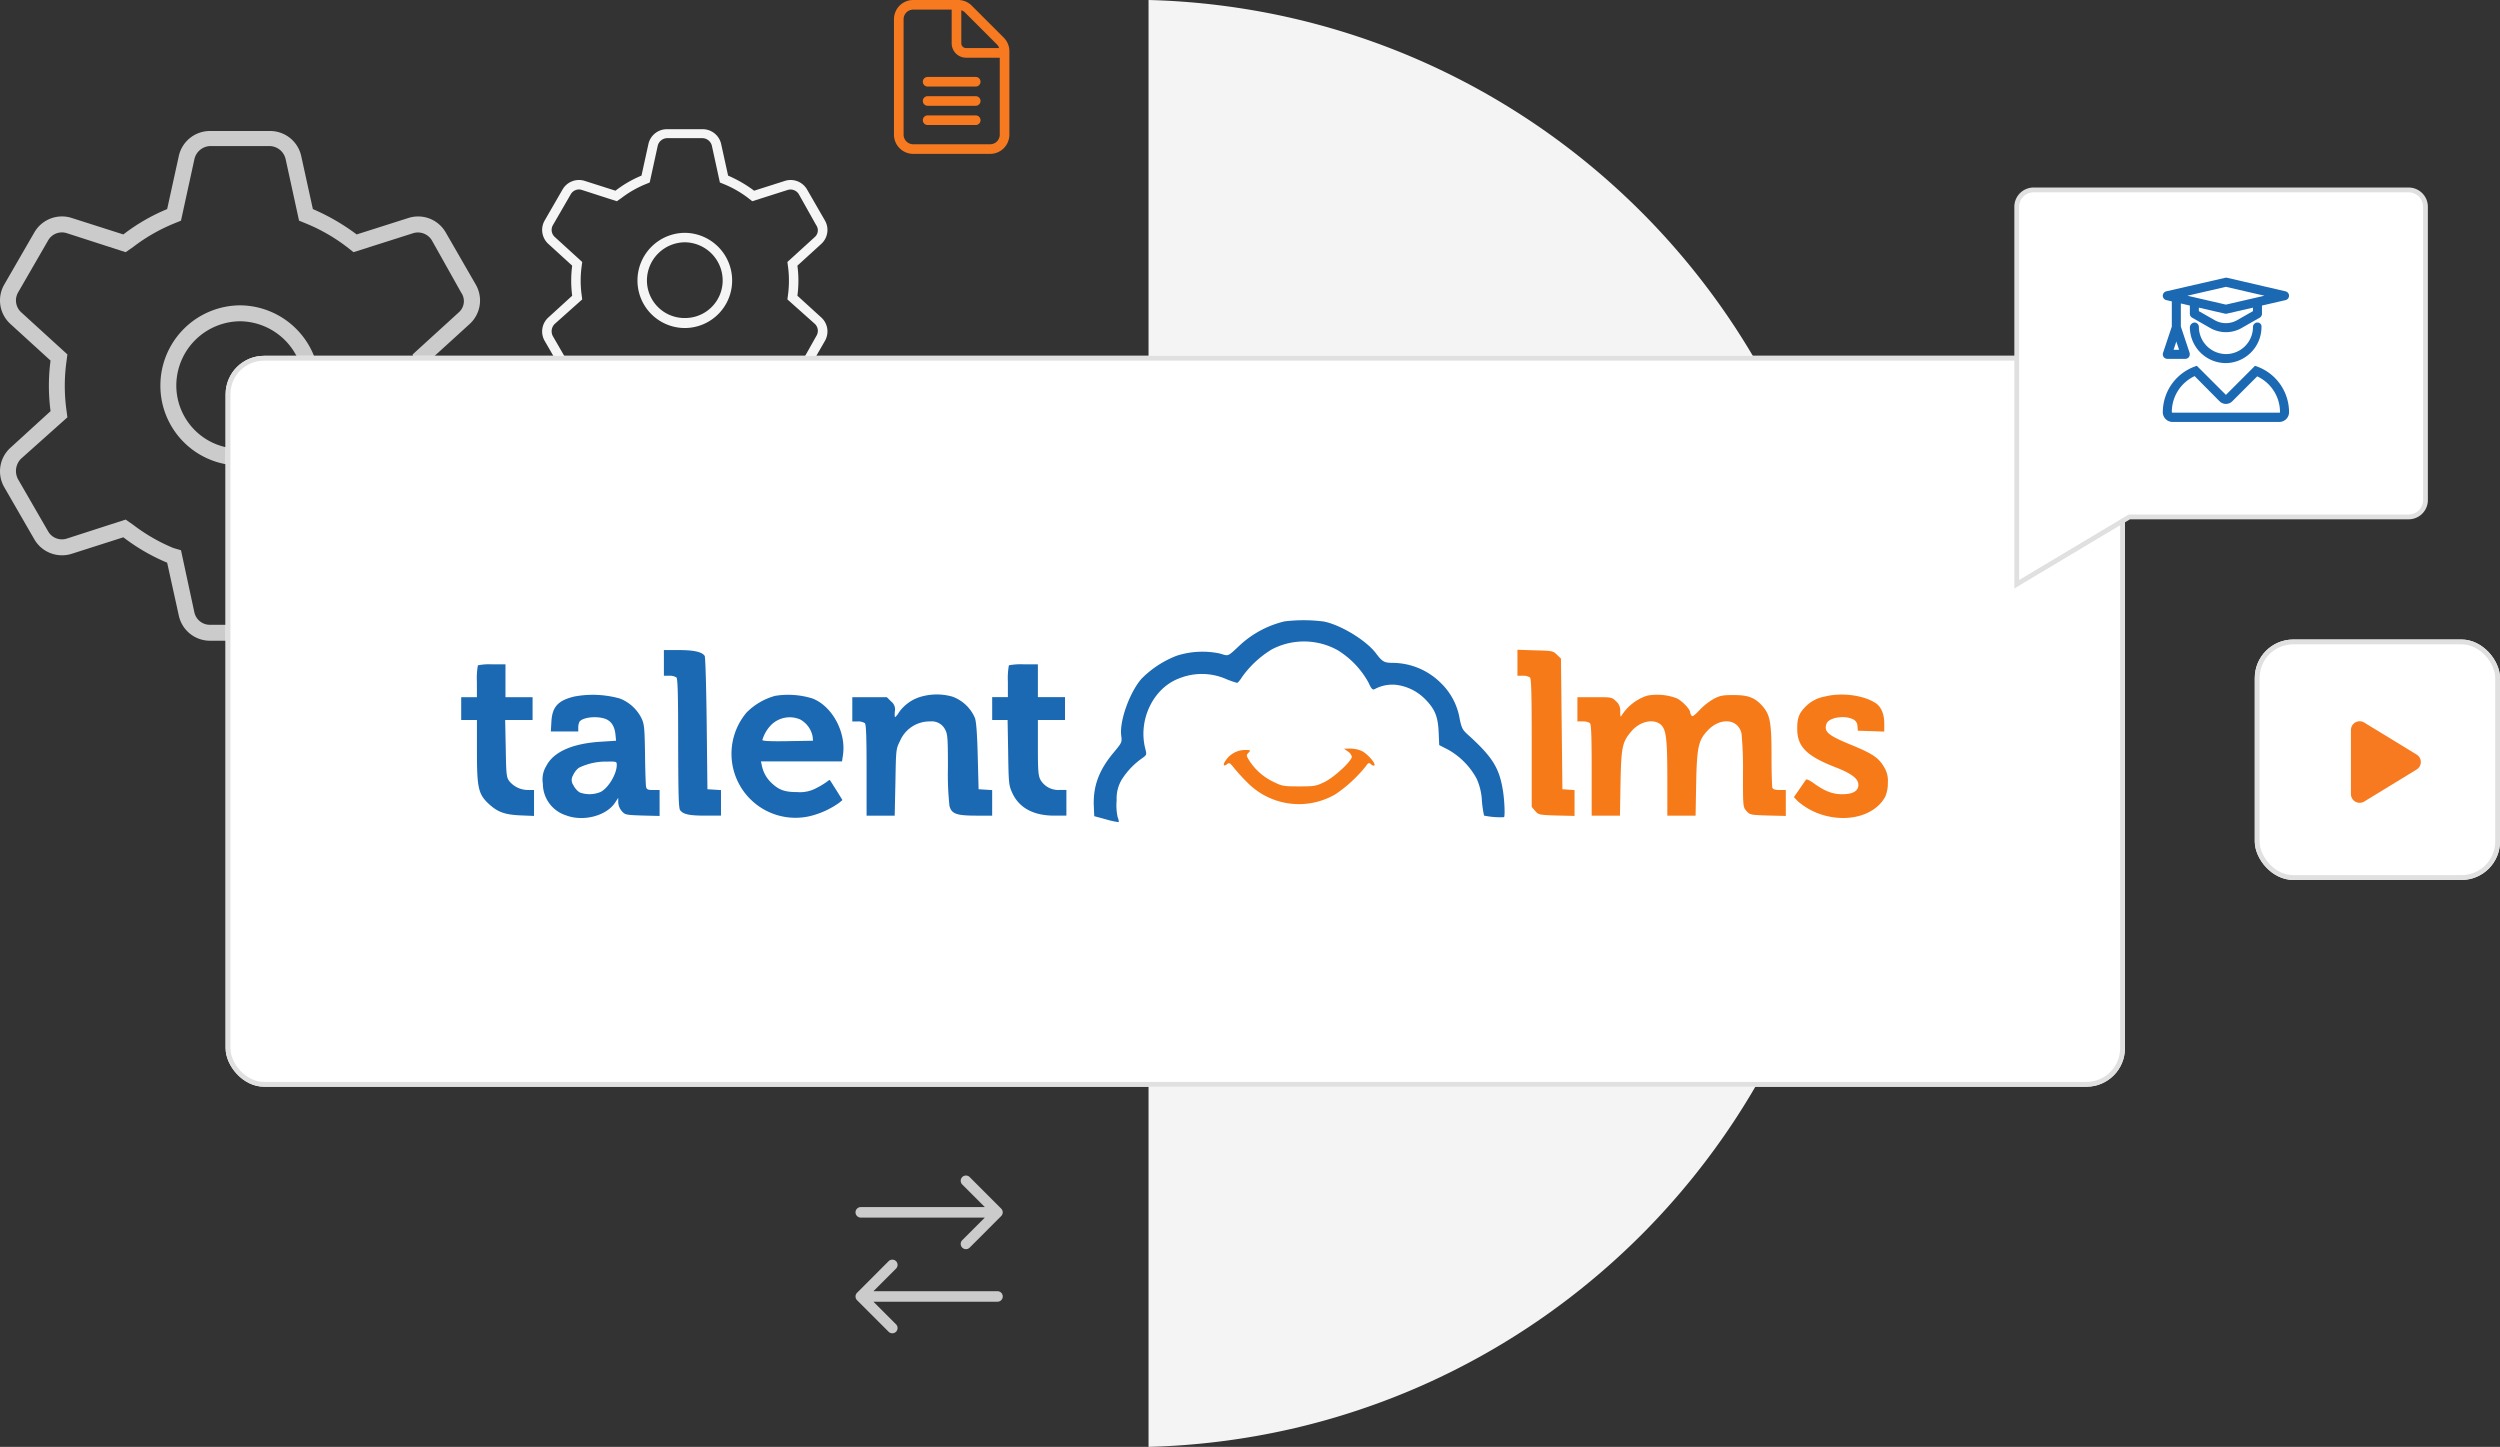
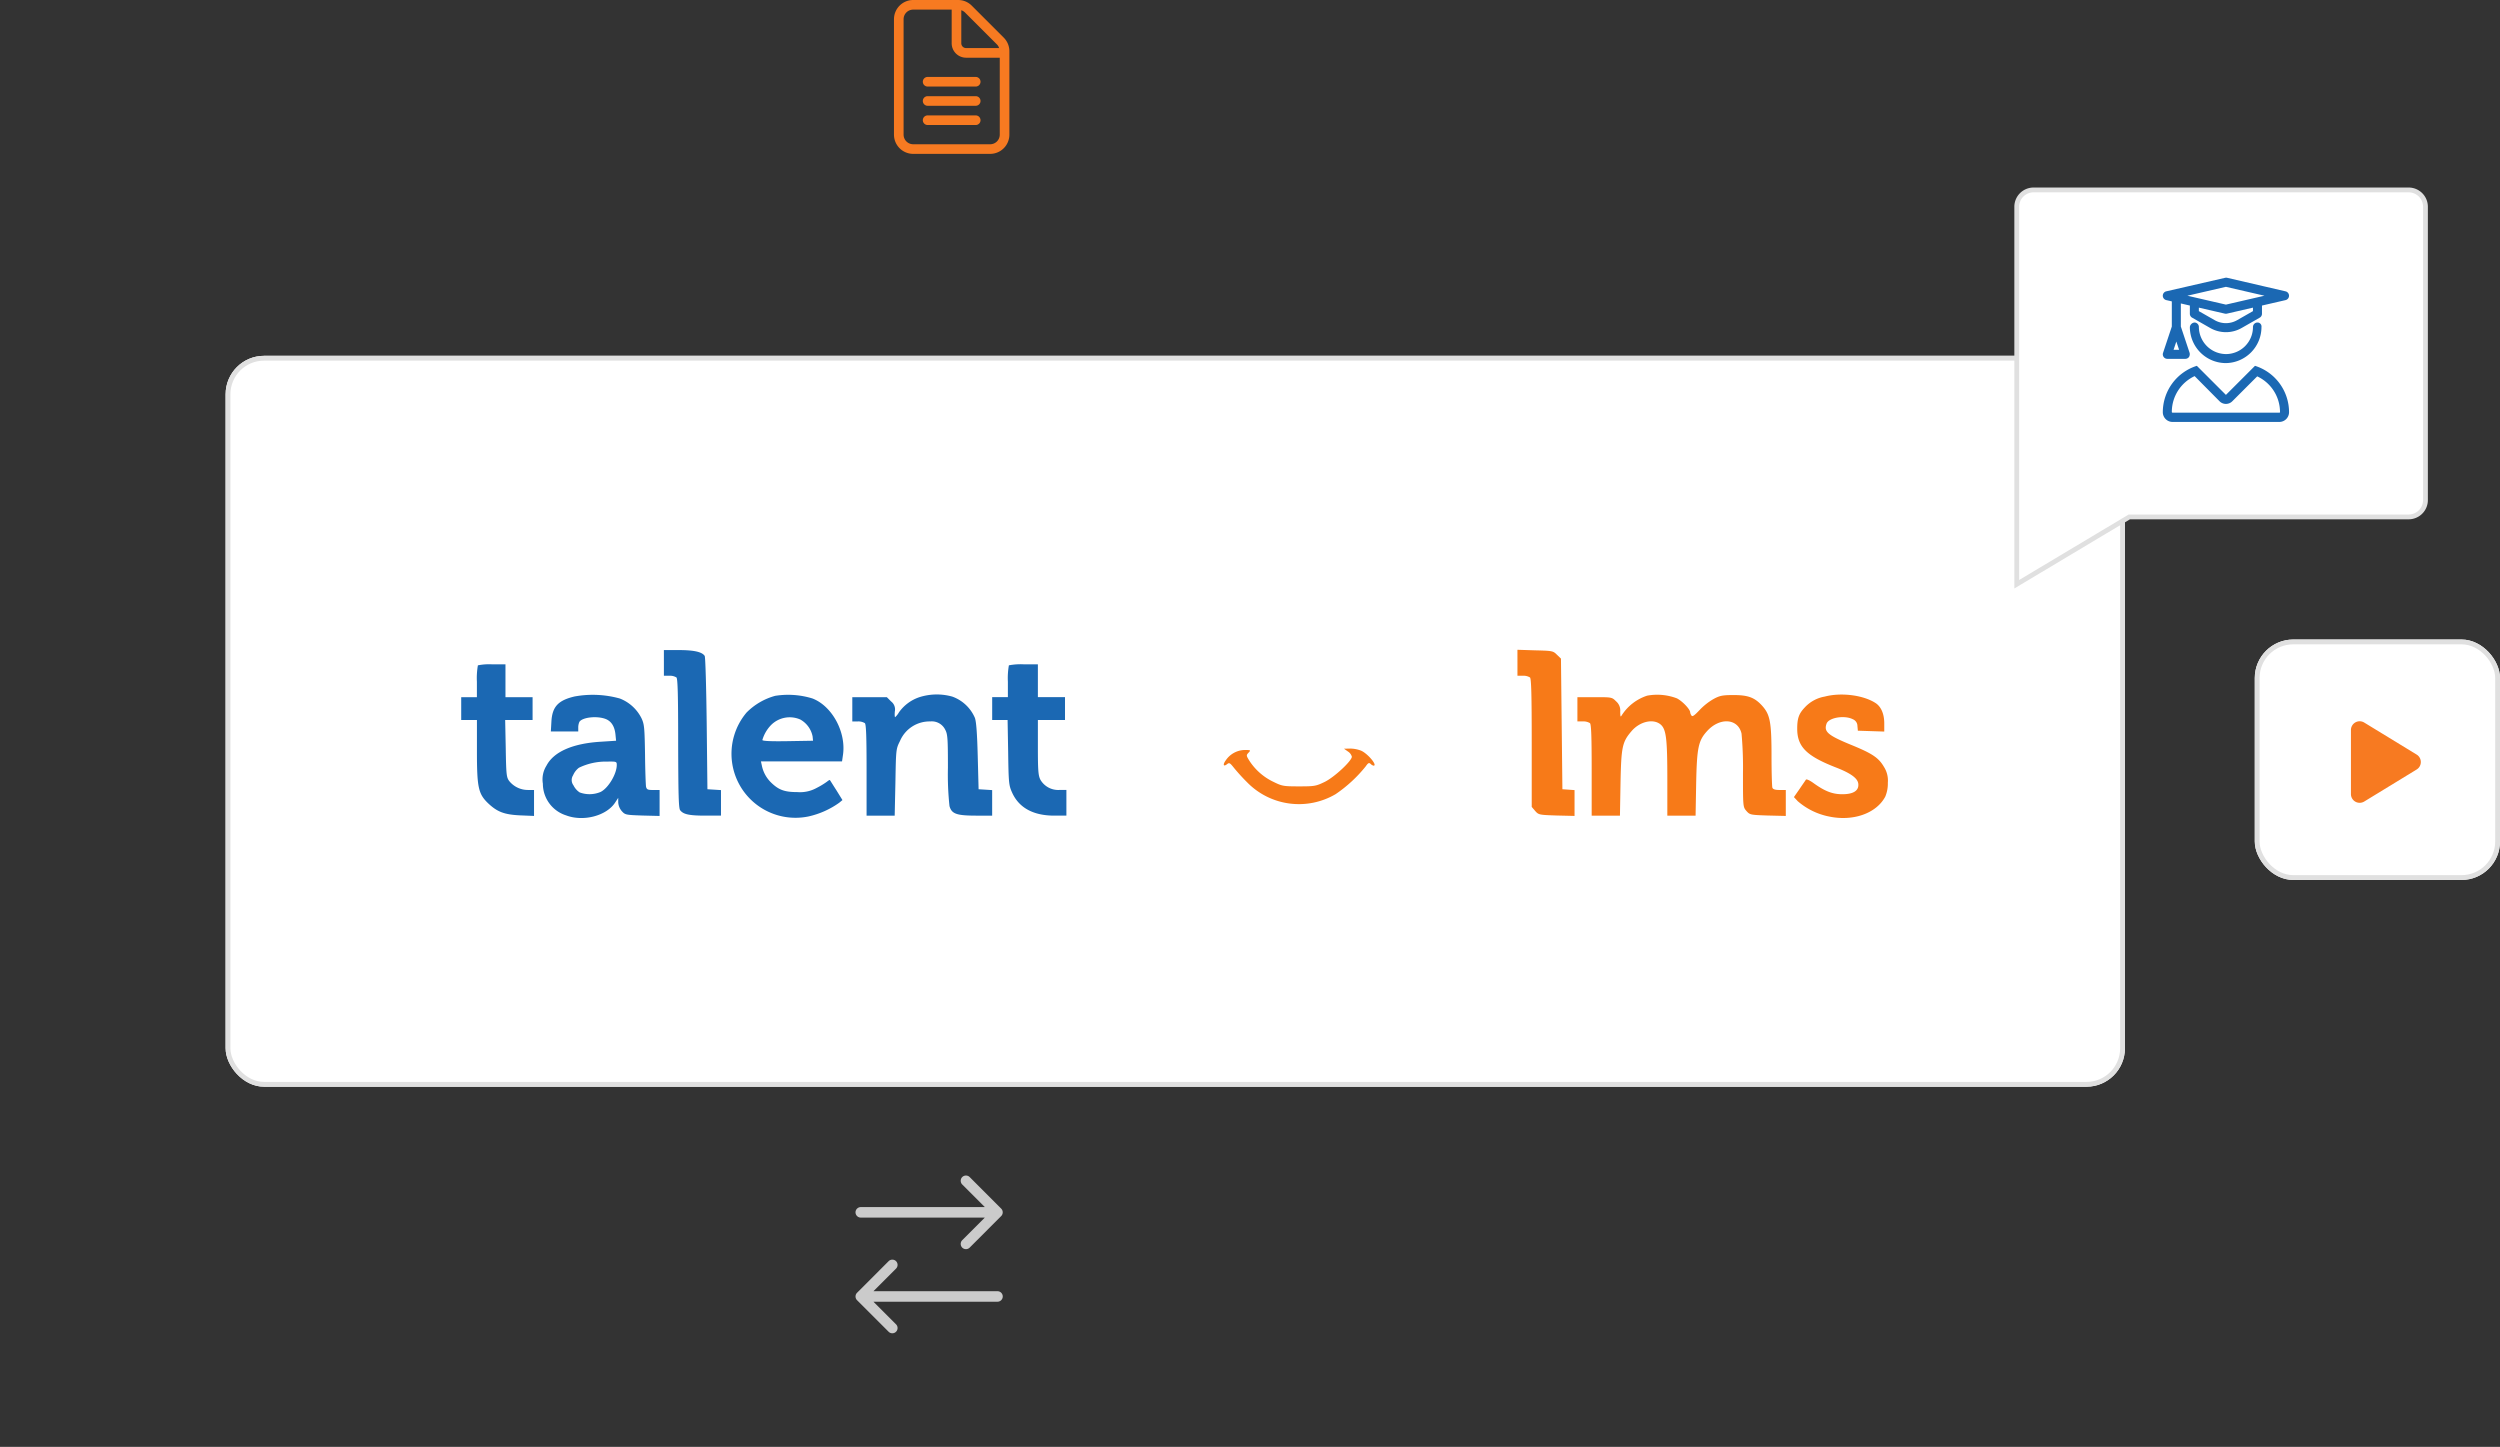
<svg xmlns="http://www.w3.org/2000/svg" width="519.917" height="300.898" viewBox="0 0 519.917 300.898">
  <rect x="0" y="0" width="519.917" height="300.898" fill="#333333" stroke="none" />
  <defs>
    <clipPath id="clip-path">
      <rect id="Rectangle_8879" data-name="Rectangle 8879" width="296.692" height="42" fill="none" />
    </clipPath>
  </defs>
  <g id="integrations-workspacehero" transform="translate(-967.083 -183)">
-     <path id="Path_24957" data-name="Path 24957" d="M36.438-39.936A16.678,16.678,0,0,1,53-56.5,16.678,16.678,0,0,1,69.563-39.936,16.6,16.6,0,0,1,53-23.187,16.6,16.6,0,0,1,36.438-39.936ZM53-53.186a13.384,13.384,0,0,0-13.25,13.25A13.144,13.144,0,0,0,53-26.686a13.144,13.144,0,0,0,13.25-13.25A13.384,13.384,0,0,0,53-53.186ZM88.03-74.672a6.618,6.618,0,0,1,7.743,3l6.252,10.848a6.616,6.616,0,0,1-1.263,8.2L92.4-45.009a39.446,39.446,0,0,1,.352,5.072,40.793,40.793,0,0,1-.352,5.445l8.364,7.619a6.616,6.616,0,0,1,1.263,8.2L95.773-7.826a6.643,6.643,0,0,1-7.743,3L77.264-8.261a45.3,45.3,0,0,1-9.109,5.279L65.732,8.033a6.626,6.626,0,0,1-6.48,5.217h-12.5a6.626,6.626,0,0,1-6.48-5.217L37.845-2.981a40.691,40.691,0,0,1-9.109-5.279L17.979-4.824a6.648,6.648,0,0,1-7.747-3L3.971-18.674a6.608,6.608,0,0,1,1.275-8.2l8.35-7.619a40.832,40.832,0,0,1-.346-5.445,39.409,39.409,0,0,1,.346-5.072l-8.35-7.619a6.608,6.608,0,0,1-1.275-8.2l6.261-10.848a6.622,6.622,0,0,1,7.747-3l10.757,3.433a39.815,39.815,0,0,1,9.109-5.273l2.422-11.029a6.621,6.621,0,0,1,6.48-5.209h12.5a6.621,6.621,0,0,1,6.48,5.209l2.422,11.029a44.209,44.209,0,0,1,9.109,5.273ZM30.765-68.631l-1.553,1.077L16.974-71.509A3.305,3.305,0,0,0,13.1-70.018L6.838-59.17a3.338,3.338,0,0,0,.638,4.1L17.1-46.292l-.226,1.718a36.657,36.657,0,0,0-.317,4.824,36.657,36.657,0,0,0,.317,4.824l.226,1.718L7.476-24.616a3.61,3.61,0,0,0-.638,4.286L13.1-9.482a3.305,3.305,0,0,0,3.874,1.491l12.238-3.954,1.553,1.077a37.13,37.13,0,0,0,8.343,4.824l1.615.476L43.5,7.329a3.305,3.305,0,0,0,3.25,2.609h12.5A3.305,3.305,0,0,0,62.5,7.329l2.774-12.9,1.615-.476a37.13,37.13,0,0,0,8.343-4.824L76.6-11.946,89.023-7.991a3.383,3.383,0,0,0,3.871-1.491L98.982-20.33a3.35,3.35,0,0,0-.455-4.286L88.9-33.208l.228-1.718a37.021,37.021,0,0,0,.311-4.824,37.021,37.021,0,0,0-.311-4.824L88.9-46.292l9.627-8.778a3.1,3.1,0,0,0,.455-4.1L92.895-70.018a3.383,3.383,0,0,0-3.871-1.491L76.6-67.554l-1.366-1.077a37.036,37.036,0,0,0-8.343-4.82l-1.615-.66L62.5-86.833a3.483,3.483,0,0,0-3.25-2.791h-12.5a3.483,3.483,0,0,0-3.25,2.791L40.723-74.111l-1.615.66A37.036,37.036,0,0,0,30.765-68.631Z" transform="translate(964 303)" fill="#cbcbcb" />
-     <path id="Path_24958" data-name="Path 24958" d="M21.656-23.736A9.913,9.913,0,0,1,31.5-33.579a9.913,9.913,0,0,1,9.844,9.844A9.865,9.865,0,0,1,31.5-13.781,9.865,9.865,0,0,1,21.656-23.736ZM31.5-31.611a7.954,7.954,0,0,0-7.875,7.875A7.812,7.812,0,0,0,31.5-15.861a7.812,7.812,0,0,0,7.875-7.875A7.954,7.954,0,0,0,31.5-31.611Zm20.82-12.77a3.933,3.933,0,0,1,4.6,1.782l3.716,6.448a3.932,3.932,0,0,1-.751,4.873L54.916-26.75a23.444,23.444,0,0,1,.209,3.015,24.245,24.245,0,0,1-.209,3.236l4.971,4.528a3.932,3.932,0,0,1,.751,4.873L56.921-4.651a3.948,3.948,0,0,1-4.6,1.784l-6.4-2.043a26.922,26.922,0,0,1-5.414,3.138l-1.44,6.546a3.938,3.938,0,0,1-3.851,3.1H27.784a3.938,3.938,0,0,1-3.851-3.1l-1.44-6.546A24.184,24.184,0,0,1,17.079-4.91L10.685-2.867a3.951,3.951,0,0,1-4.6-1.784L2.36-11.1a3.927,3.927,0,0,1,.758-4.873L8.08-20.5a24.268,24.268,0,0,1-.205-3.236A23.422,23.422,0,0,1,8.08-26.75L3.118-31.279a3.927,3.927,0,0,1-.758-4.873L6.081-42.6a3.936,3.936,0,0,1,4.6-1.782l6.394,2.04a23.663,23.663,0,0,1,5.414-3.134l1.44-6.555a3.935,3.935,0,0,1,3.851-3.1h7.432a3.935,3.935,0,0,1,3.851,3.1l1.44,6.555a26.275,26.275,0,0,1,5.414,3.134ZM18.285-40.79l-.923.64L10.089-42.5a1.964,1.964,0,0,0-2.3.886L4.064-35.167a1.984,1.984,0,0,0,.379,2.436l5.723,5.217-.134,1.021a21.787,21.787,0,0,0-.188,2.867,21.787,21.787,0,0,0,.188,2.867l.134,1.021L4.443-14.63a2.146,2.146,0,0,0-.379,2.547L7.786-5.636a1.964,1.964,0,0,0,2.3.886L17.362-7.1l.923.64a22.068,22.068,0,0,0,4.959,2.867l.96.283,1.649,7.666a1.965,1.965,0,0,0,1.932,1.55h7.432a1.965,1.965,0,0,0,1.932-1.55L38.8-3.31l.96-.283A22.068,22.068,0,0,0,44.715-6.46l.812-.64L52.91-4.75a2.011,2.011,0,0,0,2.3-.886l3.618-6.448a1.991,1.991,0,0,0-.271-2.547l-5.722-5.106.135-1.021a22,22,0,0,0,.185-2.867,22,22,0,0,0-.185-2.867l-.135-1.021,5.722-5.217a1.844,1.844,0,0,0,.271-2.436l-3.618-6.448a2.011,2.011,0,0,0-2.3-.886l-7.383,2.35-.812-.64a22.012,22.012,0,0,0-4.959-2.865l-.96-.393-1.649-7.561a2.07,2.07,0,0,0-1.932-1.659H27.784a2.07,2.07,0,0,0-1.932,1.659L24.2-44.047l-.96.393A22.012,22.012,0,0,0,18.285-40.79Z" transform="translate(1078 265)" fill="#f5f5f5" />
-     <path id="Subtraction_1" data-name="Subtraction 1" d="M0,300.9V0A151.153,151.153,0,0,1,29.63,3.718,149.747,149.747,0,0,1,57.18,12.9,150.629,150.629,0,0,1,82.072,26.968a151.628,151.628,0,0,1,21.659,18.38A151.55,151.55,0,0,1,121.58,67.463a150.477,150.477,0,0,1,13.463,25.273,149.762,149.762,0,0,1,8.5,27.854,151.665,151.665,0,0,1,2.962,29.859,151.662,151.662,0,0,1-2.962,29.859,149.764,149.764,0,0,1-8.5,27.854,150.473,150.473,0,0,1-13.463,25.273,151.548,151.548,0,0,1-17.849,22.115,151.628,151.628,0,0,1-21.659,18.38A150.631,150.631,0,0,1,57.18,288,149.752,149.752,0,0,1,29.63,297.18,151.16,151.16,0,0,1,0,300.9Z" transform="translate(1205.943 183)" fill="#f4f4f4" />
    <g id="Rectangle_10033" data-name="Rectangle 10033" transform="translate(1014 257)" fill="#fff" stroke="#e0e0e0" stroke-width="1">
      <rect width="395" height="152" rx="8" stroke="none" />
      <rect x="0.5" y="0.5" width="394" height="151" rx="7.5" fill="none" />
    </g>
    <path id="Union_2" data-name="Union 2" d="M-6281.5,84V23a3.5,3.5,0,0,1,3.5-3.5h78a3.5,3.5,0,0,1,3.5,3.5V84a3.5,3.5,0,0,1-3.5,3.5h-58.086l-23.415,14Z" transform="translate(7668 203)" fill="#fff" stroke="#e0e0e0" stroke-width="1" />
    <path id="Path_24959" data-name="Path 24959" d="M30.3-21.1a1.1,1.1,0,0,0,0-1.545L23.741-29.21a1.1,1.1,0,0,0-1.545,0,1.1,1.1,0,0,0,0,1.545l4.7,4.7H1.094A1.1,1.1,0,0,0,0-21.875a1.1,1.1,0,0,0,1.094,1.094h25.8l-4.7,4.7a1.1,1.1,0,0,0,0,1.545,1.1,1.1,0,0,0,1.545,0L30.3-21.1ZM6.884,2.96A1.092,1.092,0,0,0,8.429,1.415l-4.7-4.7h25.8a1.1,1.1,0,0,0,1.094-1.094,1.1,1.1,0,0,0-1.094-1.094H3.732l4.7-4.7a1.1,1.1,0,0,0,0-1.545,1.1,1.1,0,0,0-1.545,0L.321-5.147a1.1,1.1,0,0,0,0,1.545L6.884,2.96Z" transform="translate(1145 457)" fill="#cbcbcb" />
    <g id="Rectangle_10032" data-name="Rectangle 10032" transform="translate(1436 316)" fill="#fff" stroke="#e0e0e0" stroke-width="1">
      <rect width="51" height="50" rx="8" stroke="none" />
      <rect x="0.5" y="0.5" width="50" height="49" rx="7.5" fill="none" />
    </g>
-     <path id="Path_26282" data-name="Path 26282" d="M22.831-20.169l-6.656-6.656A4,4,0,0,0,13.344-28H4a4,4,0,0,0-4,4V0A4,4,0,0,0,4,4H20a4,4,0,0,0,4-4V-17.344A3.987,3.987,0,0,0,22.831-20.169ZM14-25.87a1.97,1.97,0,0,1,.757.456l6.656,6.656a1.875,1.875,0,0,1,.455.758H15a1,1,0,0,1-1-1ZM22,0a2,2,0,0,1-2,2H4A2,2,0,0,1,2,0V-24a2,2,0,0,1,2-2h8v7a3,3,0,0,0,3,3h7ZM6-11a1,1,0,0,0,1,1H17a1,1,0,0,0,1-1,1,1,0,0,0-1-1H7A1,1,0,0,0,6-11ZM17-8H7A1,1,0,0,0,6-7,1,1,0,0,0,7-6H17a1,1,0,0,0,1-1A1,1,0,0,0,17-8Zm0,4H7A1,1,0,0,0,6-3,1,1,0,0,0,7-2H17a1,1,0,0,0,1-1A1,1,0,0,0,17-4Z" transform="translate(1153 211)" fill="#f77a21" />
+     <path id="Path_26282" data-name="Path 26282" d="M22.831-20.169l-6.656-6.656A4,4,0,0,0,13.344-28H4a4,4,0,0,0-4,4V0A4,4,0,0,0,4,4H20a4,4,0,0,0,4-4V-17.344A3.987,3.987,0,0,0,22.831-20.169ZM14-25.87a1.97,1.97,0,0,1,.757.456l6.656,6.656a1.875,1.875,0,0,1,.455.758H15a1,1,0,0,1-1-1M22,0a2,2,0,0,1-2,2H4A2,2,0,0,1,2,0V-24a2,2,0,0,1,2-2h8v7a3,3,0,0,0,3,3h7ZM6-11a1,1,0,0,0,1,1H17a1,1,0,0,0,1-1,1,1,0,0,0-1-1H7A1,1,0,0,0,6-11ZM17-8H7A1,1,0,0,0,6-7,1,1,0,0,0,7-6H17a1,1,0,0,0,1-1A1,1,0,0,0,17-8Zm0,4H7A1,1,0,0,0,6-3,1,1,0,0,0,7-2H17a1,1,0,0,0,1-1A1,1,0,0,0,17-4Z" transform="translate(1153 211)" fill="#f77a21" />
    <g id="integrations-talentlmslogo" transform="translate(922.67 112.422)">
      <g id="Group_11483" data-name="Group 11483" transform="translate(140.33 199.578)" clip-path="url(#clip-path)">
-         <path id="Path_20706" data-name="Path 20706" d="M355.767,199.833a20.748,20.748,0,0,0-8.935,4.716c-2.938,2.731-2.464,2.494-4.423,1.93a17.538,17.538,0,0,0-8.964.475,20.95,20.95,0,0,0-7.3,4.779c-2.494,2.879-4.6,8.816-4.215,11.817.178,1.421.15,1.455-1.6,3.562-3.028,3.621-4.274,6.976-4.1,11.1l.09,2.1,2.523.683a16.213,16.213,0,0,0,2.583.564,2.74,2.74,0,0,0-.238-1.039,11.553,11.553,0,0,1-.208-3.532,7.668,7.668,0,0,1,.98-4.156,15.558,15.558,0,0,1,4.452-4.66c.831-.623.831-.653.5-1.989-1.484-5.937,1.692-12.5,7.035-14.515a12.627,12.627,0,0,1,9.855.15,18.13,18.13,0,0,0,2.227.772c.15,0,.623-.564,1.069-1.277a20.874,20.874,0,0,1,6.174-5.7,14.412,14.412,0,0,1,13.714.208,18.22,18.22,0,0,1,6.353,6.679c.594,1.306.831,1.571,1.247,1.421a7.663,7.663,0,0,1,4.512-.92,10.242,10.242,0,0,1,6.115,3.057c1.96,2.019,2.583,3.532,2.731,6.768l.119,2.7,1.9.98a15.259,15.259,0,0,1,5.908,6.058,12.735,12.735,0,0,1,1.069,4.542,22.052,22.052,0,0,0,.449,3.087,16.491,16.491,0,0,0,4.155.327c.208-.238.119-3.057-.178-5.165-.742-5.017-2.137-7.3-7.479-12.111-.95-.861-1.187-1.306-1.571-3.176a13.386,13.386,0,0,0-3.829-7.362,14.319,14.319,0,0,0-9.915-4.274c-1.96,0-2.318-.208-3.621-1.93-2.019-2.731-7.451-6.026-10.953-6.679a33.138,33.138,0,0,0-8.232-.005" transform="translate(-184.669 -199.576)" fill="#1b68b3" />
        <path id="Path_20707" data-name="Path 20707" d="M196.689,210.528V213.2h1.128a2.584,2.584,0,0,1,1.485.356c.266.267.356,3.74.356,13.714.029,10.508.089,13.506.414,13.892.653.861,1.87,1.128,5.255,1.128h3.235v-5.31l-1.4-.089-1.42-.089-.15-13.654c-.089-7.51-.268-13.836-.416-14.07-.533-.831-2.226-1.217-5.372-1.217h-3.117Z" transform="translate(-154.538 -201.666)" fill="#1b68b3" />
        <path id="Path_20708" data-name="Path 20708" d="M434.033,210.48v2.7h1.128a2.582,2.582,0,0,1,1.484.356c.267.267.357,3.71.357,13.625v13.3l.713.831c.713.8.8.831,4.452.95l3.74.089v-5.372l-1.248-.089-1.277-.089-.149-13.565-.15-13.6-.831-.8c-.8-.8-.92-.831-4.512-.92l-3.71-.119Z" transform="translate(-214.371 -201.645)" fill="#f77a18" />
        <path id="Path_20709" data-name="Path 20709" d="M143.8,212.029a15.3,15.3,0,0,0-.208,3.413v3.206h-3.262v4.75H143.6v6.531c0,7.479.3,8.816,2.286,10.746,1.93,1.841,3.414,2.4,6.709,2.553l2.879.119v-5.4h-1.25a4.99,4.99,0,0,1-3.918-1.87c-.564-.772-.623-1.336-.713-6.768l-.119-5.908h5.7v-4.749h-5.639V211.82h-2.76a11.7,11.7,0,0,0-2.968.208" transform="translate(-140.331 -202.659)" fill="#1b68b3" />
        <path id="Path_20710" data-name="Path 20710" d="M291.449,212.029a15.31,15.31,0,0,0-.209,3.413v3.205h-3.265v4.75h3.206l.119,6.738c.088,6.353.149,6.857.8,8.311,1.421,3.206,4.423,4.838,8.786,4.838h2.524v-5.342H301.99a4.284,4.284,0,0,1-3.977-2.108c-.449-.861-.534-1.87-.534-6.738v-5.7h5.64v-4.75h-5.641v-6.828h-2.909a12.989,12.989,0,0,0-3.116.208" transform="translate(-177.551 -202.66)" fill="#1b68b3" />
        <path id="Path_20711" data-name="Path 20711" d="M169.76,220.611c-3.533.8-4.779,2.137-4.958,5.226l-.118,2.078h5.7v-.832a2.829,2.829,0,0,1,.239-1.158c.622-.98,3.769-1.306,5.551-.564q1.737.757,1.959,3.3l.119,1.187-3.205.208c-5.817.356-9.766,2.078-11.28,4.987a5.37,5.37,0,0,0-.742,3.74,6.912,6.912,0,0,0,4.839,6.59c3.59,1.366,8.43.089,10.211-2.7l.622-.95v.949a3.079,3.079,0,0,0,.713,1.781c.714.8.8.831,4.3.95l3.59.089v-5.4h-1.336c-1.128,0-1.336-.089-1.483-.683-.059-.356-.179-3.384-.208-6.738-.09-5.46-.15-6.234-.714-7.451a8.44,8.44,0,0,0-4.541-4.156,20.941,20.941,0,0,0-9.26-.445m8.638,14.248c0,1.9-1.781,4.868-3.385,5.64a5.917,5.917,0,0,1-4.333.089,3.672,3.672,0,0,1-1.278-1.455,1.835,1.835,0,0,1-.089-2.108,3.85,3.85,0,0,1,1.217-1.571,12.884,12.884,0,0,1,5.877-1.277c1.9-.032,1.989,0,1.989.681Z" transform="translate(-146.043 -204.8)" fill="#1b68b3" />
        <path id="Path_20712" data-name="Path 20712" d="M224.623,220.492a13.32,13.32,0,0,0-6.026,3.5,13.309,13.309,0,0,0,12.853,21.61,17.583,17.583,0,0,0,6.412-2.85l.683-.564-1.247-2.019c-.713-1.1-1.306-2.078-1.366-2.138-.03-.059-.327.089-.594.327a16.055,16.055,0,0,1-2.169,1.31,7.108,7.108,0,0,1-4.007.861c-2.672,0-3.889-.449-5.492-2.019a6.786,6.786,0,0,1-1.9-3.562l-.178-.8h16.864l.208-1.421c.653-4.72-2.286-10.092-6.353-11.667a17.149,17.149,0,0,0-7.69-.561m5.195,4.957a5.169,5.169,0,0,1,2.523,3.5l.089.891-5.254.089c-3.59.059-5.284-.03-5.284-.238a7.451,7.451,0,0,1,1.841-3.146,5.473,5.473,0,0,1,6.085-1.1" transform="translate(-159.26 -204.8)" fill="#1b68b3" />
        <path id="Path_20713" data-name="Path 20713" d="M263.12,220.74a8.494,8.494,0,0,0-4.335,3.176,4.008,4.008,0,0,1-.8,1.009c-.09,0-.119-.534-.06-1.187a2.083,2.083,0,0,0-.772-2.078l-.89-.891h-7.184v5.046h1.128a2.584,2.584,0,0,1,1.485.356c.266.267.356,2.85.356,9.8v9.439h5.847l.15-6.917c.119-6.857.119-6.946.95-8.608a6.679,6.679,0,0,1,6.29-4.072,3.109,3.109,0,0,1,3.146,1.781c.476.891.534,1.96.534,7.866a61.437,61.437,0,0,0,.326,7.955c.449,1.633,1.485,1.989,5.609,1.989h3.265v-5.31l-1.4-.089-1.421-.089-.178-6.827c-.119-4.66-.3-7.213-.593-8.015a8.1,8.1,0,0,0-4.691-4.423,11.909,11.909,0,0,0-6.763.089" transform="translate(-167.745 -204.778)" fill="#1b68b3" />
        <path id="Path_20714" data-name="Path 20714" d="M465.249,220.45a9.925,9.925,0,0,0-5.284,4.039c-.3.5-.328.416-.357-.683a2.5,2.5,0,0,0-.861-2.169c-.861-.861-.891-.861-4.452-.861h-3.589v5.046h1.128a2.581,2.581,0,0,1,1.484.356c.268.267.356,2.85.356,9.8v9.439h5.879l.119-6.768c.149-7.54.355-8.549,2.286-10.8,1.751-2.049,4.571-2.672,6.084-1.366,1.128,1.01,1.366,2.909,1.366,11.4v7.54h5.877l.119-6.62c.15-7.51.449-8.964,2.256-10.953,2.641-2.939,6.47-2.672,7.18.5a78.168,78.168,0,0,1,.3,8.222c0,7.006,0,7.035.713,7.866.713.8.8.831,4.452.95l3.74.089v-5.4h-1.306c-.921,0-1.366-.15-1.485-.475-.088-.267-.178-3.235-.178-6.62,0-6.946-.3-8.519-1.841-10.3-1.6-1.811-2.968-2.345-6.025-2.345-2.318,0-2.879.119-4.156.8a12.73,12.73,0,0,0-2.939,2.319c-1.1,1.158-1.513,1.455-1.692,1.128a1.445,1.445,0,0,1-.266-.653c0-.623-1.6-2.318-2.761-2.909a11.483,11.483,0,0,0-6.145-.567" transform="translate(-218.575 -204.788)" fill="#f77a18" />
        <path id="Path_20715" data-name="Path 20715" d="M517.294,220.653a7.342,7.342,0,0,0-4.126,2.256c-1.217,1.277-1.571,2.256-1.571,4.423,0,3.769,1.959,5.7,8.163,8.1,3.028,1.187,4.423,2.227,4.542,3.354.15,1.421-1.01,2.169-3.325,2.169-2.049,0-3.621-.623-5.909-2.256-.8-.594-1.544-.95-1.662-.772-.089.15-.713,1.039-1.336,1.96l-1.158,1.663.8.858a14.111,14.111,0,0,0,6.472,3.176c5.016,1.069,9.855-.623,11.725-4.126a6.984,6.984,0,0,0,.534-2.879,5.3,5.3,0,0,0-.8-3.3c-1.128-1.93-2.434-2.79-6.857-4.6-4.839-1.989-5.7-2.731-5.076-4.423.475-1.247,3.739-1.781,5.46-.891a1.517,1.517,0,0,1,.95,1.4l.089.98,2.76.089,2.731.089v-1.688c0-2.019-.682-3.562-1.9-4.3-2.606-1.636-7.18-2.169-10.5-1.28" transform="translate(-233.753 -204.783)" fill="#f77a18" />
        <path id="Path_20716" data-name="Path 20716" d="M378.211,235.868a1.858,1.858,0,0,1,.8,1.069c0,.861-3.59,4.215-5.609,5.224-1.841.891-2.108.95-5.373.95s-3.532-.059-5.343-.95a12.227,12.227,0,0,1-4.957-4.334c-.683-1.1-.712-1.188-.208-1.72s.475-.564-.831-.564a4.863,4.863,0,0,0-3.889,2.138c-.683.92-.5,1.421.267.8.449-.356.594-.267,1.421.772a39.948,39.948,0,0,0,2.7,2.968,15.057,15.057,0,0,0,18.464,2.494,28.669,28.669,0,0,0,6.234-5.759c.5-.713.683-.831,1.01-.534a1.354,1.354,0,0,0,.623.386c.92,0-1.247-2.582-2.642-3.146a6.584,6.584,0,0,0-2.227-.416l-1.277.03Z" transform="translate(-193.787 -208.57)" fill="#f77a18" />
      </g>
    </g>
    <path id="Path_26283" data-name="Path 26283" d="M21.047-7.922,15-1.875,8.953-7.922A10.125,10.125,0,0,0,1.875,1.717,2.031,2.031,0,0,0,3.906,3.75H26.1a2.03,2.03,0,0,0,2.029-2.033A10.127,10.127,0,0,0,21.047-7.922Zm5.045,9.744H3.906a.156.156,0,0,1-.156-.156A8.215,8.215,0,0,1,8.493-5.781L13.676-.551A1.87,1.87,0,0,0,15,0a1.87,1.87,0,0,0,1.326-.549l5.181-5.181a8.217,8.217,0,0,1,4.743,7.447C26.25,1.8,26.18,1.822,26.092,1.822ZM2.6-21.587l1.148.265v5.233L1.924-10.611a.947.947,0,0,0,.128.85.939.939,0,0,0,.761.389h3.75a.938.938,0,0,0,.761-.389,1.134,1.134,0,0,0,.128-.845L5.625-16.09v-4.8l1.875.433v1.706a.937.937,0,0,0,.472.814l3.772,2.155A6.558,6.558,0,0,0,15-14.92a6.557,6.557,0,0,0,3.255-.861l3.772-2.155a.938.938,0,0,0,.472-.814v-1.706l4.9-1.13a.936.936,0,0,0,.726-.913.936.936,0,0,0-.726-.913L15.263-26.226a.961.961,0,0,0-.421,0L2.6-23.414a.939.939,0,0,0-.728.915.937.937,0,0,0,.728.913Zm18.023,2.292-3.3,1.885a4.711,4.711,0,0,1-4.651,0l-3.3-1.885v-.727l5.415,1.249a.927.927,0,0,0,.207.024.989.989,0,0,0,.214-.024l5.415-1.249v.727ZM15-24.351l8.016,1.85L15-20.65,6.984-22.5ZM4.688-12.973l.574,1.723H4.113Zm16.875-3.955a.937.937,0,0,0-.937.938,5.62,5.62,0,0,1-5.572,5.625A5.677,5.677,0,0,1,9.375-15.99a.927.927,0,0,0-.885-.937,1.068,1.068,0,0,0-.99.938,7.5,7.5,0,0,0,7.447,7.5,7.5,7.5,0,0,0,7.447-7.5A.823.823,0,0,0,21.563-16.928Z" transform="translate(1415 267)" fill="#1b68b3" />
    <path id="Path_26284" data-name="Path 26284" d="M2.763-17.61a1.811,1.811,0,0,0-1.836-.034A1.82,1.82,0,0,0,0-16.059V-2.736A1.82,1.82,0,0,0,.927-1.15a1.82,1.82,0,0,0,1.836-.034l10.9-6.661A1.813,1.813,0,0,0,14.534-9.4a1.818,1.818,0,0,0-.871-1.552L2.763-17.61Z" transform="translate(1456 350.877)" fill="#f77a21" />
  </g>
</svg>